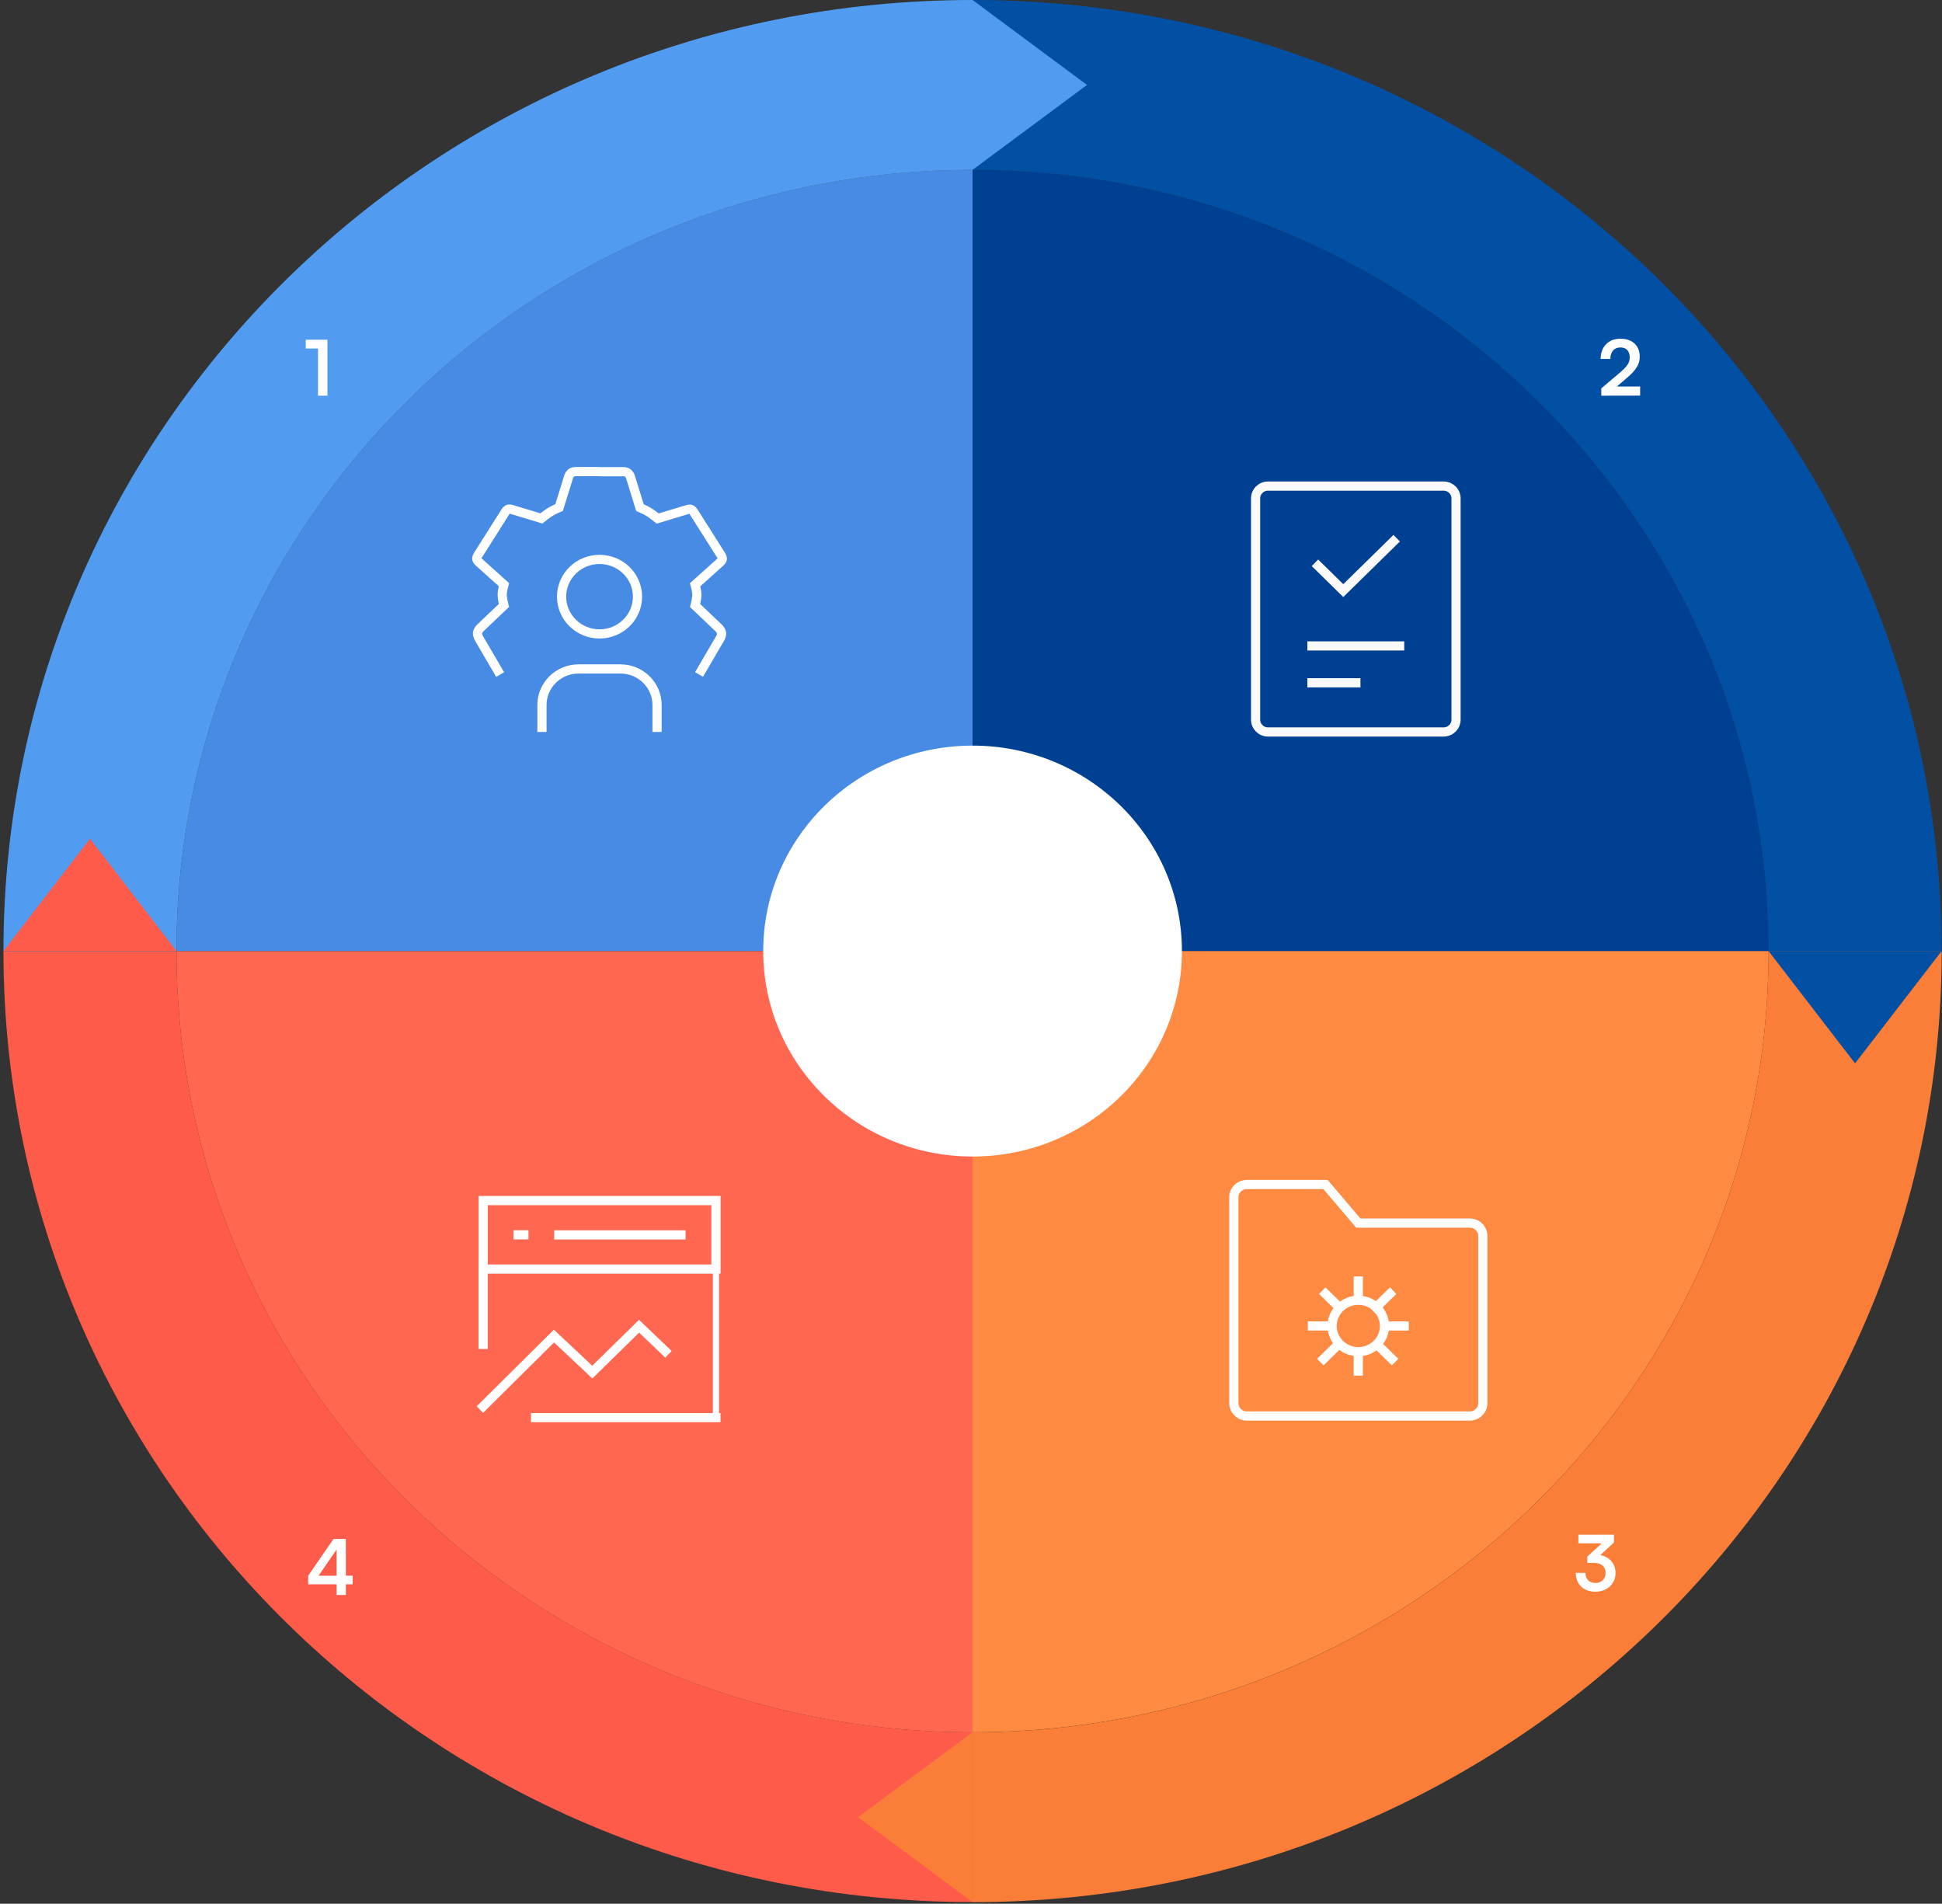
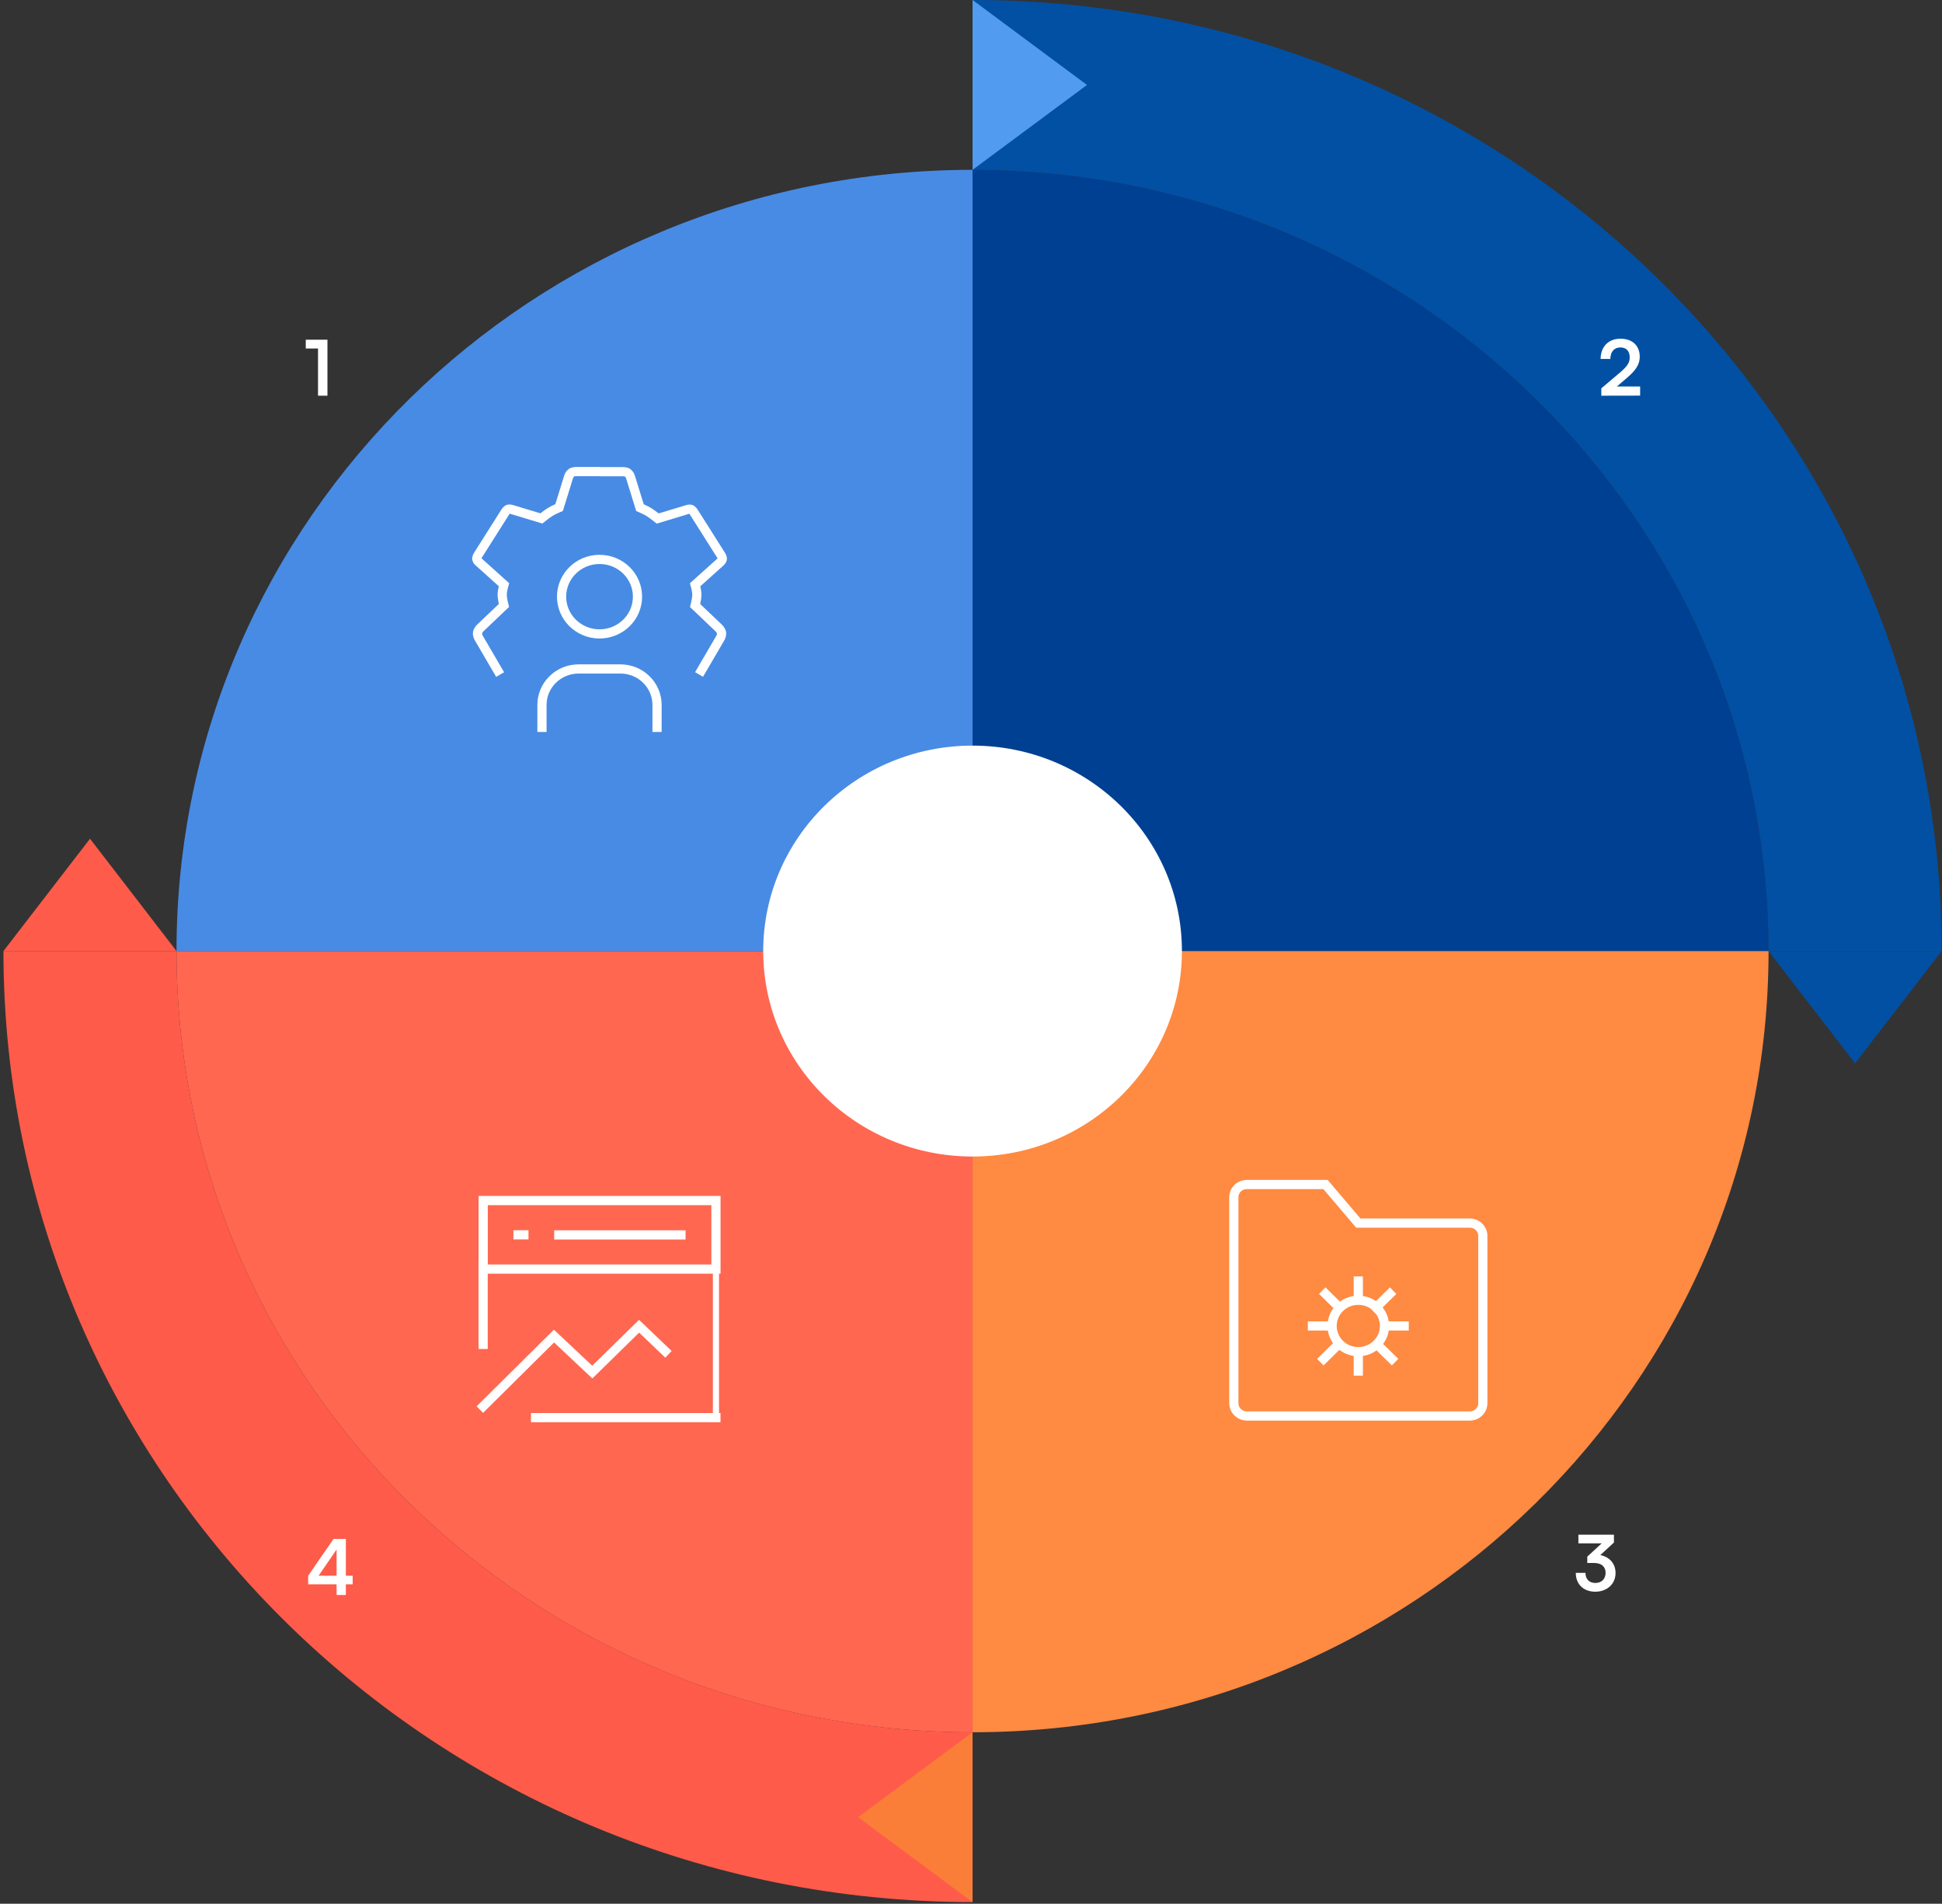
<svg xmlns="http://www.w3.org/2000/svg" width="507" height="497" viewBox="0 0 507 497" fill="none">
  <rect x="0" y="0" width="507" height="497" fill="#333333" stroke="none" />
  <g clip-path="url(#clip0_2349_4803)">
    <path d="M253.91 452.224C368.69 452.224 461.722 360.911 461.722 248.272H253.91V452.224Z" fill="#FF8A42" />
    <path d="M46.081 248.289C46.081 360.928 139.13 452.241 253.91 452.241V248.289H46.081Z" fill="#FF6751" />
    <path d="M253.91 44.337C139.13 44.337 46.081 135.633 46.081 248.272H253.91V44.337Z" fill="#488BE4" />
    <path d="M253.91 44.337V248.272H461.722C461.722 135.633 368.672 44.337 253.91 44.337Z" fill="#004092" />
    <path d="M46.081 248.289H0.901C0.901 385.404 114.171 496.561 253.91 496.561V452.224C139.13 452.224 46.081 360.911 46.081 248.272V248.289Z" fill="#FF5B4A" />
-     <path d="M461.722 248.289C461.722 360.928 368.672 452.241 253.91 452.241V496.578C393.649 496.578 506.919 385.421 506.919 248.306H461.739L461.722 248.289Z" fill="#FA7E38" />
    <path d="M461.722 248.289H506.901C506.901 111.157 393.631 0 253.91 0V44.337C368.69 44.337 461.722 135.633 461.722 248.272V248.289Z" fill="#0250A3" />
-     <path d="M253.91 44.337V0C114.171 0 0.901 111.157 0.901 248.289H46.081C46.081 135.65 139.13 44.354 253.91 44.354V44.337Z" fill="#519CF0" />
    <path d="M253.91 0V44.337L283.781 22.177L253.91 0Z" fill="#519CF0" />
    <path d="M506.901 248.289H461.722L484.303 277.603L506.901 248.289Z" fill="#0250A3" />
    <path d="M253.91 496.561V452.224L224.022 474.401L253.91 496.561Z" fill="#FA7E38" />
    <path d="M0.901 248.289H46.081L23.5 218.958L0.901 248.289Z" fill="#FF5B4A" />
    <path d="M156.522 123.114H150.308C150.308 123.114 149.562 123.114 149.128 123.454C148.746 123.761 148.503 124.306 148.503 124.306L145.969 132.499C145.969 132.499 144.511 133.112 143.608 133.674C142.706 134.236 141.335 135.343 141.335 135.343L133.854 133.078C133.854 133.078 133.212 132.84 132.795 132.908C132.326 132.976 131.91 133.674 131.91 133.674L124.742 145.001C124.742 145.001 124.394 145.546 124.481 145.989C124.551 146.398 124.967 146.704 124.967 146.704L131.563 152.632C131.563 152.632 131.094 154.233 131.111 155.374C131.129 156.413 131.563 158.065 131.563 158.065L125.366 163.959C125.366 163.959 124.776 164.538 124.672 165.185C124.568 165.849 125.019 166.599 125.019 166.599L130.573 176.103M182.505 176.078L188.024 166.624C188.024 166.624 188.475 165.875 188.371 165.211C188.267 164.563 187.677 163.984 187.677 163.984L181.481 158.091C181.481 158.091 181.897 156.439 181.932 155.4C181.949 154.258 181.481 152.657 181.481 152.657L188.076 146.73C188.076 146.73 188.475 146.423 188.562 146.015C188.649 145.572 188.302 145.027 188.302 145.027L181.133 133.7C181.133 133.7 180.717 133.001 180.248 132.933C179.832 132.865 179.19 133.104 179.19 133.104L171.709 135.369C171.709 135.369 170.338 134.262 169.435 133.7C168.533 133.138 167.075 132.524 167.075 132.524L164.54 124.332C164.54 124.332 164.297 123.787 163.916 123.48C163.482 123.122 162.735 123.139 162.735 123.139H156.522M171.535 191.092V184.023C171.535 178.845 167.248 174.638 161.972 174.638H151.054C145.778 174.638 141.491 178.845 141.491 184.023V191.092M166.432 155.766C166.432 161.137 161.995 165.492 156.522 165.492C151.048 165.492 146.611 161.137 146.611 155.766C146.611 150.394 151.048 146.04 156.522 146.04C161.995 146.04 166.432 150.394 166.432 155.766Z" stroke="white" stroke-width="2.4" stroke-miterlimit="10" />
-     <path d="M342.516 168.626H365.41M342.516 178.25H353.972M363.778 141.339L350.691 154.182L344.148 147.761M376.865 126.896H331.061C329.256 126.896 327.798 128.326 327.798 130.098V187.89C327.798 189.662 329.256 191.093 331.061 191.093H376.865C378.67 191.093 380.128 189.662 380.128 187.89V130.098C380.128 128.326 378.67 126.896 376.865 126.896Z" stroke="#FAFAFA" stroke-width="2.4" stroke-miterlimit="2.83" stroke-linecap="square" />
    <path d="M361.452 346.16C361.452 349.867 358.39 352.871 354.614 352.871C350.837 352.871 347.775 349.867 347.775 346.16M361.452 346.16C361.452 342.454 358.39 339.449 354.614 339.449C350.837 339.449 347.775 342.454 347.775 346.16M361.452 346.16L366.59 346.16M347.775 346.16L342.637 346.16M354.614 334.425V339.466M354.614 352.888V357.93M362.858 337.78L359.231 341.34M349.181 351.202L345.553 354.762M346.057 337.78L349.684 341.34M359.734 351.202L363.361 354.762M322.104 312.588C322.104 310.732 323.632 309.233 325.524 309.233H346.057L354.614 319.299H383.703C385.595 319.299 387.123 320.798 387.123 322.655V366.31C387.123 368.167 385.595 369.666 383.703 369.666H325.541C323.649 369.666 322.122 368.167 322.122 366.31V312.588H322.104Z" stroke="white" stroke-width="2.4" stroke-miterlimit="2.83" stroke-linecap="square" />
    <path d="M186.913 330.081V368.848" stroke="white" stroke-width="1.6" stroke-miterlimit="2.83" stroke-linecap="square" />
    <path d="M126.13 367.145L144.632 348.8L154.63 358.202L166.849 346.228L173.653 352.735M126.13 330.081V350.963M139.824 370.091H186.896M145.882 322.382H177.783M135.242 322.365H136.77M186.913 313.423H126.147V331.307H186.913V313.423Z" stroke="white" stroke-width="2.4" stroke-miterlimit="2.83" stroke-linecap="square" />
    <path d="M253.91 301.926C284.096 301.926 308.566 277.912 308.566 248.289C308.566 218.666 284.096 194.652 253.91 194.652C223.724 194.652 199.254 218.666 199.254 248.289C199.254 277.912 223.724 301.926 253.91 301.926Z" fill="white" />
    <path d="M83.025 90.983H79.826V88.683H85.486V103.303H83.025V90.983Z" fill="white" />
    <path d="M428.192 103.283L418.052 103.303V101.383L422.832 97.343C424.812 95.663 425.472 94.703 425.472 93.303C425.472 91.643 424.572 90.703 423.032 90.703C421.432 90.703 420.432 91.823 420.412 93.703H417.872C417.892 90.503 419.932 88.423 423.032 88.423C426.152 88.423 428.092 90.203 428.092 93.163C428.092 95.203 426.972 96.743 424.752 98.643L422.112 100.903H428.192V103.283Z" fill="white" />
    <path d="M416.174 408.035H414.394V406.375L418.154 402.915H412.074V400.655H421.354V402.695L417.794 405.975C420.034 406.415 421.774 408.055 421.774 410.635C421.774 413.635 419.434 415.535 416.474 415.535C413.614 415.535 411.394 413.775 411.394 410.615H413.914C413.914 412.295 414.954 413.255 416.514 413.255C418.114 413.255 419.174 412.215 419.174 410.595C419.174 409.115 418.214 408.035 416.174 408.035Z" fill="white" />
    <path d="M92.072 413.605H90.292V416.385H87.872V413.605H80.452V411.365L87.072 401.765H90.292V411.365H92.072V413.605ZM83.172 411.365H87.872V404.525L83.172 411.365Z" fill="white" />
  </g>
  <defs>
    <clipPath id="clip0_2349_4803">
      <rect width="506" height="496.561" fill="white" transform="translate(0.901)" />
    </clipPath>
  </defs>
</svg>